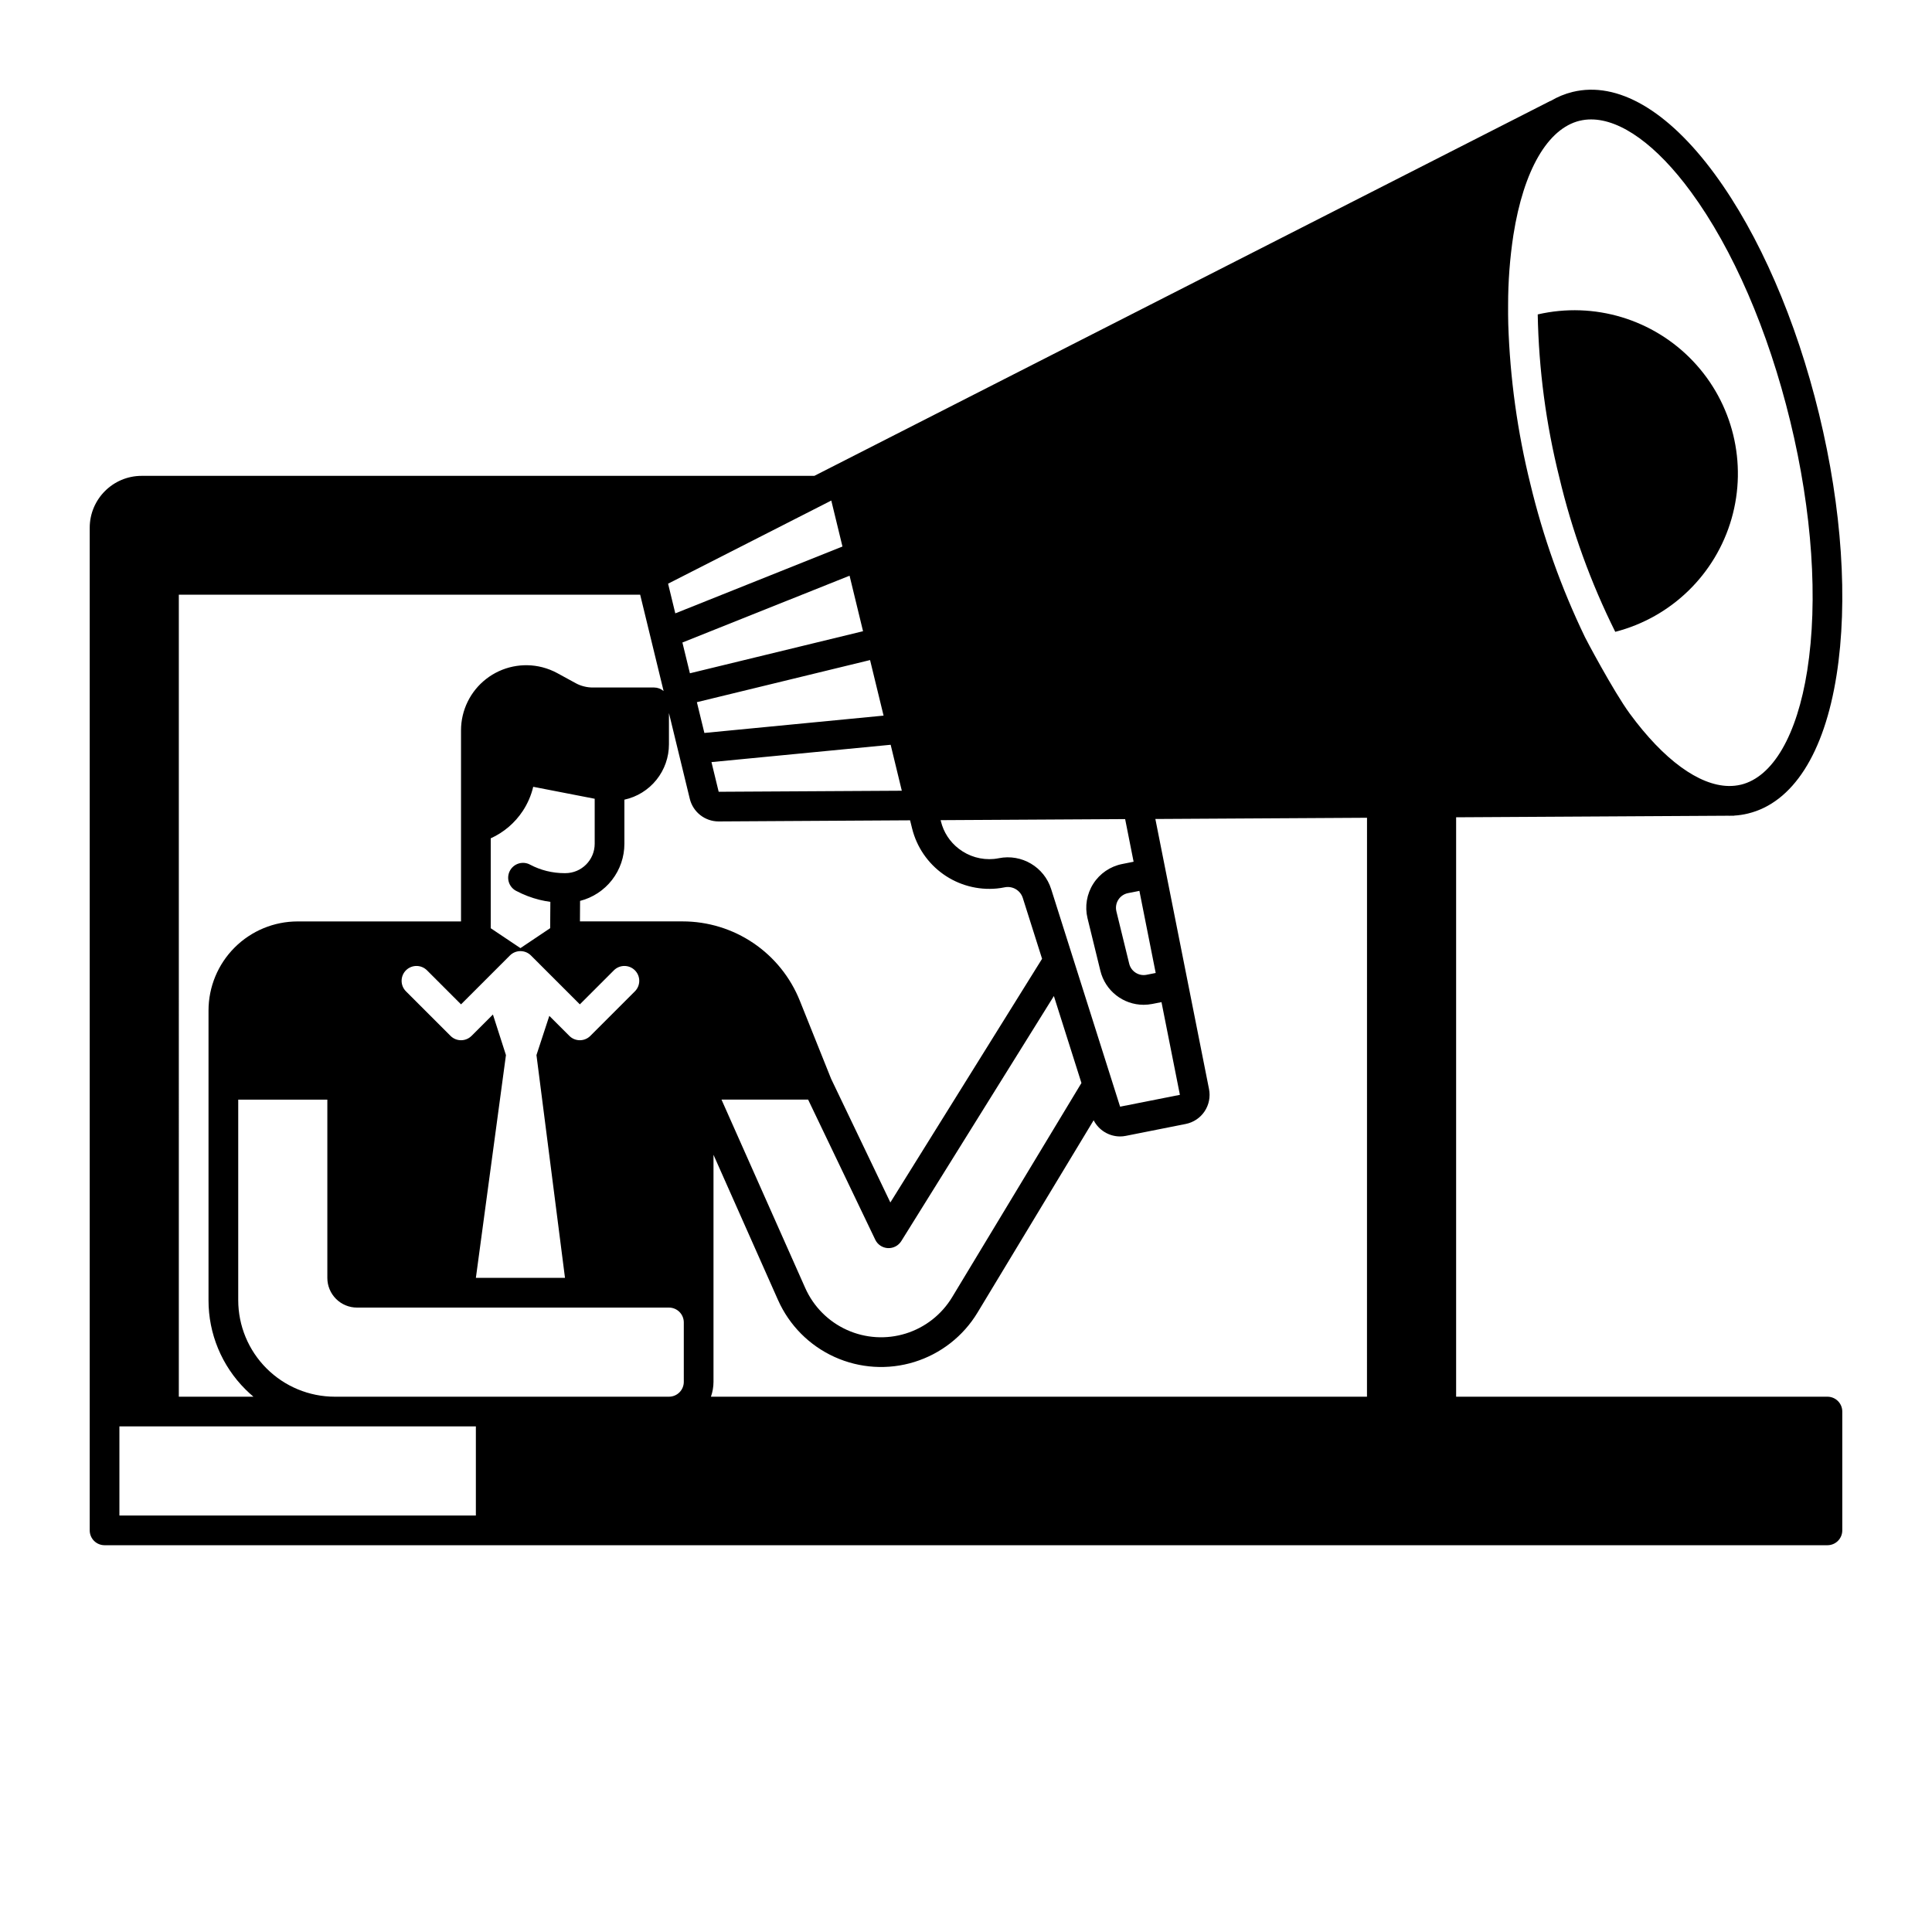
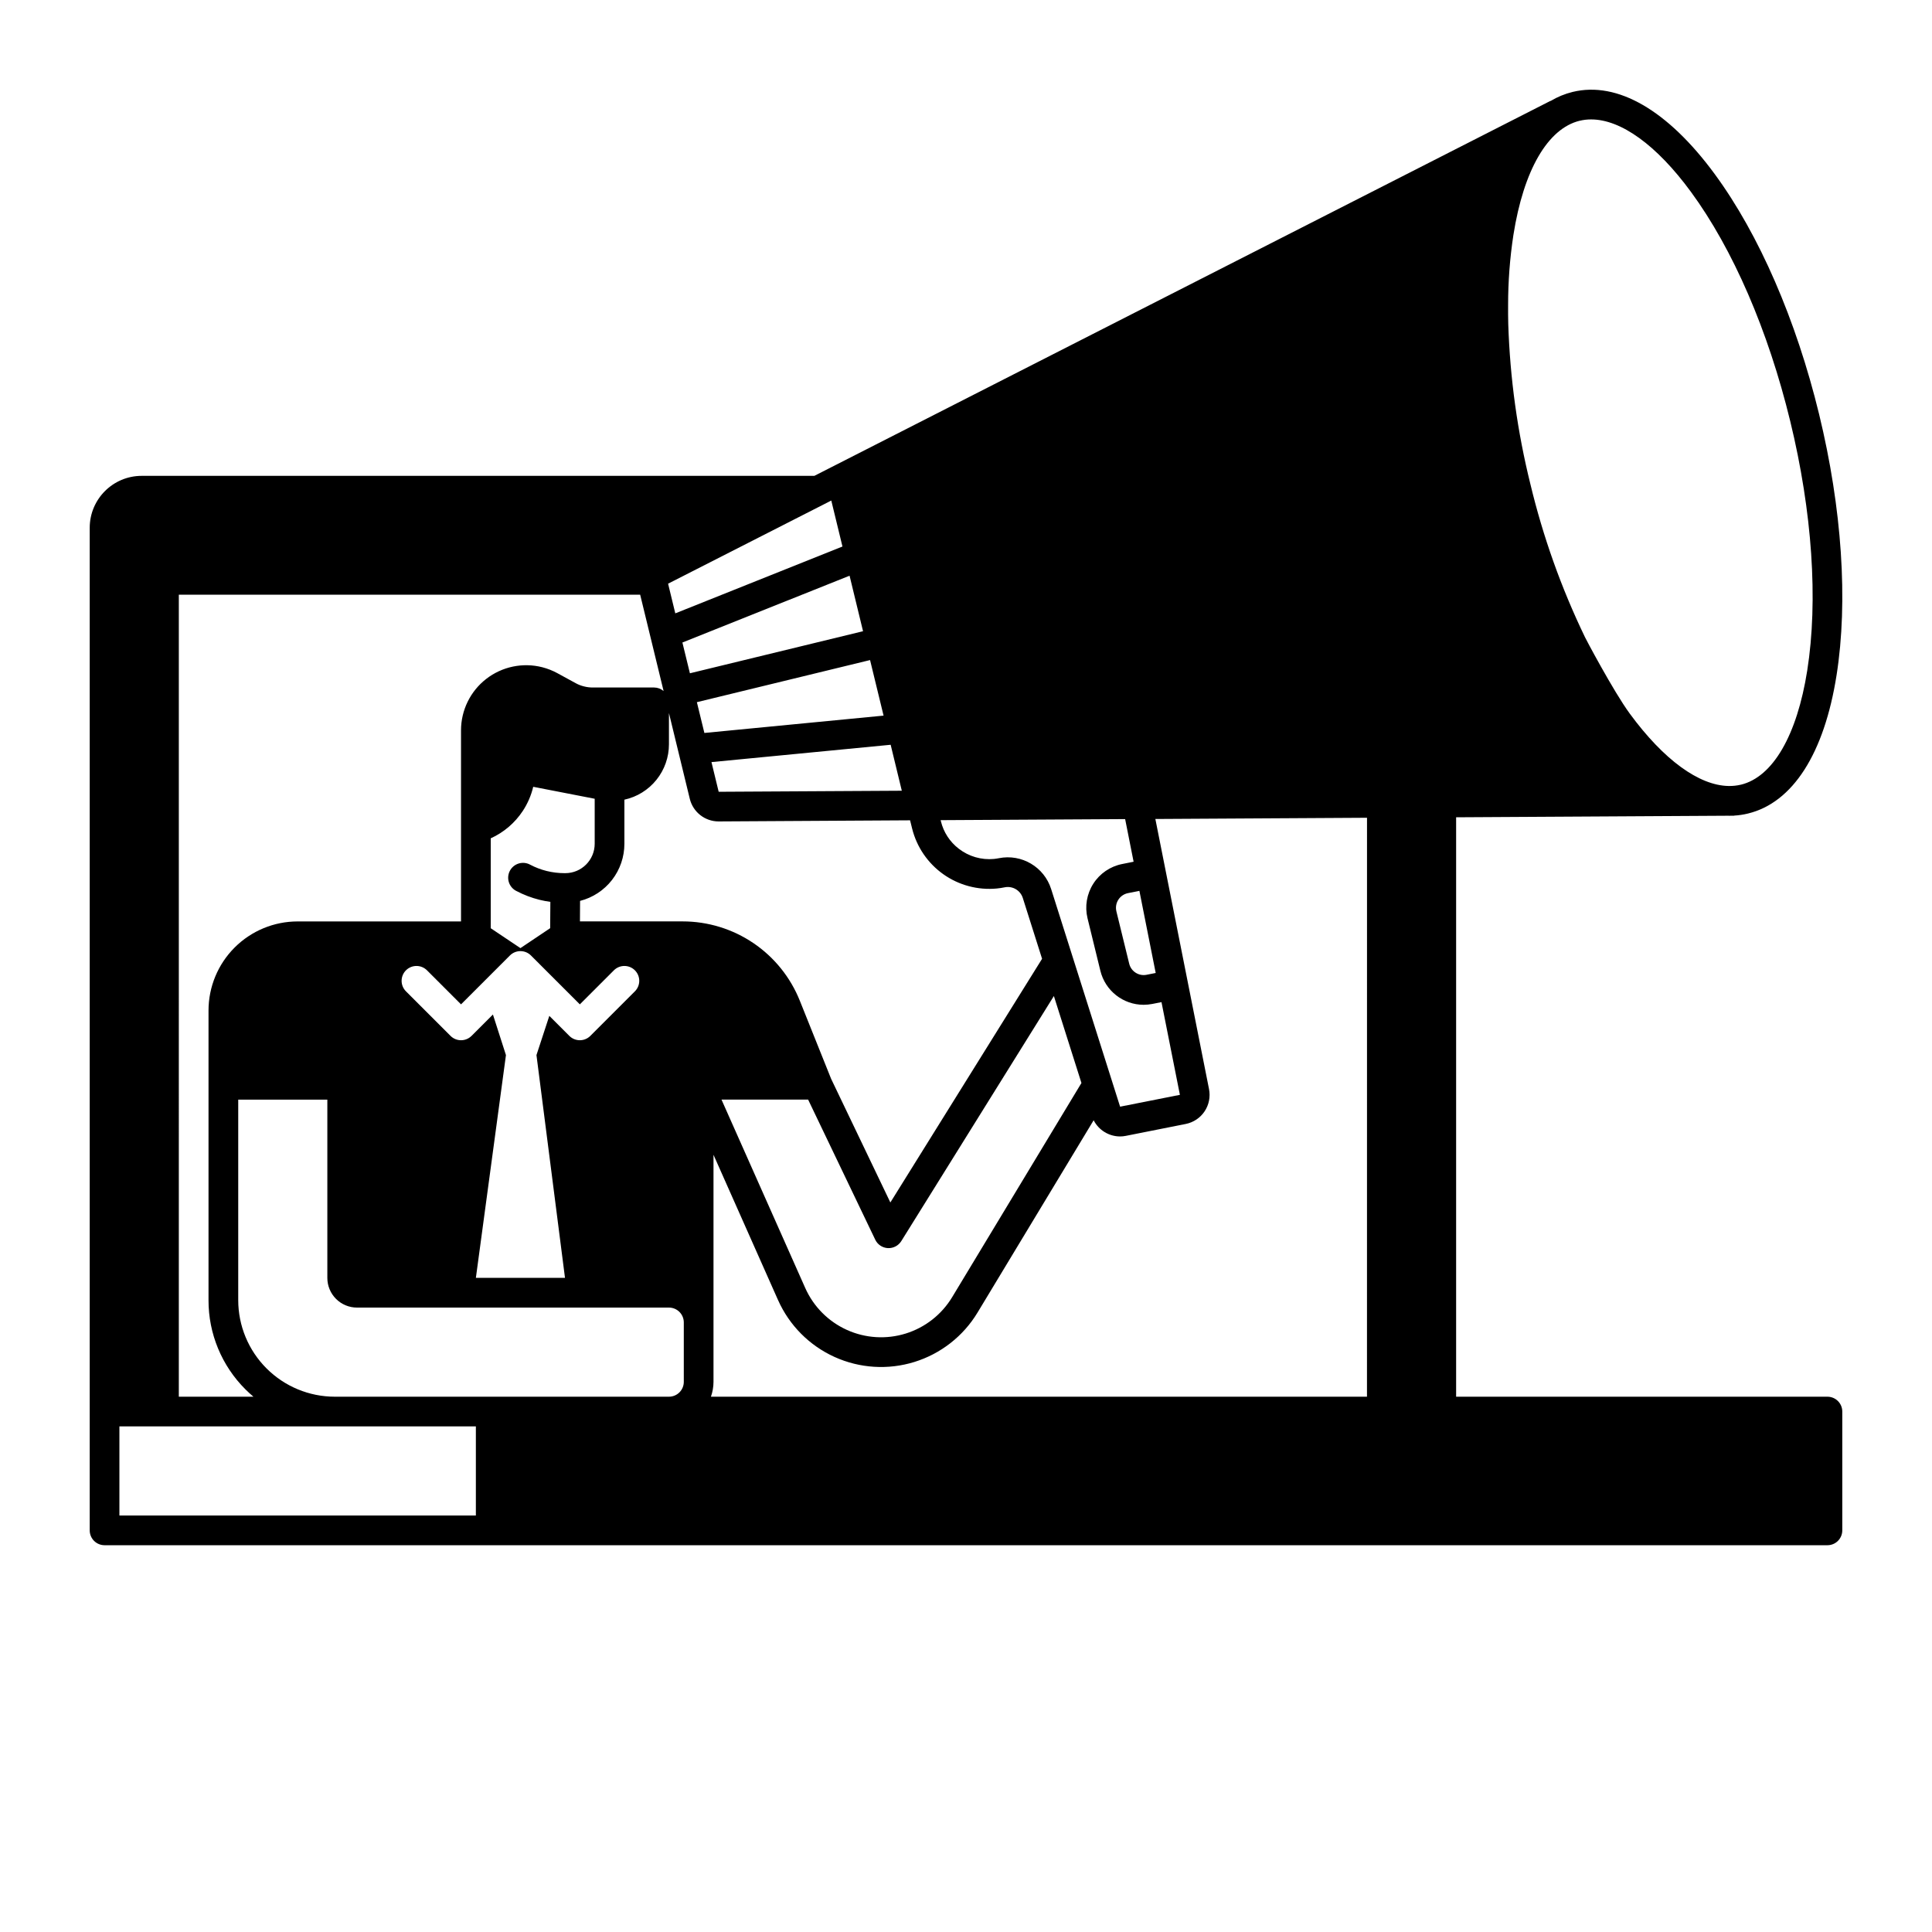
<svg xmlns="http://www.w3.org/2000/svg" fill="#000000" width="800px" height="800px" version="1.1" viewBox="144 144 512 512">
  <g>
-     <path d="m572.06 311.44c14.855-3.824 26.578-15.223 30.816-29.969 4.234-14.742 0.355-30.629-10.203-41.758-10.555-11.129-26.215-15.84-41.16-12.387 0.273 14.559 2.191 29.035 5.715 43.16 3.359 14.172 8.336 27.914 14.832 40.953z" />
    <path d="m628.29 514.14h-98.402v-153.55l72.156-0.414c0.09 0 0.168 0.012 0.246 0.012 0.176 0 0.355-0.012 0.531-0.02h0.727v-0.02l0.004-0.004c1.242-0.07 2.477-0.254 3.688-0.551 11.867-2.883 20.203-15.902 23.469-36.672 3.09-19.59 1.445-44.16-4.633-69.164-6.082-25.004-15.895-47.598-27.633-63.59-12.438-16.945-25.809-24.688-37.676-21.805-2.062 0.504-4.039 1.316-5.856 2.41l-0.02-0.039-195.08 99.375h-178.26c-7.609 0-13.777 6.168-13.777 13.777v265.68c0 1.043 0.414 2.047 1.152 2.785 0.738 0.738 1.738 1.152 2.785 1.152h456.58c1.043 0 2.043-0.414 2.781-1.152 0.738-0.738 1.152-1.742 1.152-2.785v-31.488c0-1.043-0.414-2.043-1.152-2.781-0.738-0.738-1.738-1.152-2.781-1.152zm-84.625-289.3c-0.004-6.223 0.465-12.438 1.406-18.59 2.707-17.172 9.102-28.191 17.555-30.25v0.004c0.996-0.238 2.016-0.359 3.039-0.355 7.902 0 17.348 6.789 26.43 19.168 11.141 15.172 20.488 36.762 26.332 60.793s7.438 47.488 4.508 66.086c-2.707 17.172-9.102 28.191-17.555 30.25v-0.004c-1.059 0.254-2.148 0.371-3.238 0.355h-0.039c-7.852-0.137-17.199-6.918-26.195-19.18-4.328-5.894-11.977-20.367-11.926-20.367h0.004c-6.227-12.922-11.055-26.469-14.406-40.414-3.449-13.902-5.418-28.133-5.875-42.449-0.039-1.703-0.059-3.387-0.039-5.047zm-101.49 136.23 2.242 11.297-3.039 0.609c-3.156 0.625-5.922 2.516-7.652 5.231-1.73 2.715-2.281 6.016-1.52 9.145l3.406 13.922v0.004c1.293 5.277 6.019 8.996 11.453 9.004 0.777-0.004 1.551-0.078 2.312-0.227l2.43-0.48 4.879 24.57-15.848 3.137-18.273-57.672c-1.855-5.856-7.812-9.375-13.836-8.18-0.422 0.09-0.867 0.148-1.301 0.195l0.004 0.004c-3.352 0.32-6.699-0.652-9.359-2.719-2.356-1.809-4.023-4.371-4.723-7.262l-0.07-0.297zm3.777 19.02 4.32 21.758-2.422 0.48h0.004c-2.066 0.41-4.09-0.879-4.598-2.922l-3.406-13.914h0.004c-0.25-1.043-0.066-2.144 0.512-3.051 0.574-0.906 1.496-1.535 2.547-1.75zm-15.359 50.914-34.262 56.758c-2.785 4.613-7.164 8.043-12.312 9.641-5.144 1.598-10.699 1.25-15.605-0.973-4.91-2.227-8.828-6.176-11.02-11.102l-22.188-49.918h22.957l17.789 37.125v0.004c0.621 1.293 1.902 2.148 3.336 2.223 1.434 0.074 2.797-0.637 3.562-1.852l40.441-64.953zm-44.879-67.465c1.215 4.91 4.152 9.219 8.281 12.145 4.129 2.922 9.168 4.262 14.203 3.777 0.695-0.07 1.383-0.176 2.066-0.316 2.086-0.414 4.152 0.805 4.793 2.836l5.106 16.109-40.207 64.578-15.703-32.777-8.285-20.676c-2.481-6.207-6.766-11.531-12.301-15.281-5.535-3.75-12.07-5.754-18.754-5.754h-27.219l0.031-5.434c3.363-0.859 6.348-2.816 8.473-5.559 2.129-2.746 3.281-6.121 3.273-9.594v-11.672c3.348-0.73 6.348-2.586 8.492-5.258 2.148-2.672 3.32-5.996 3.316-9.422v-8.285l5.519 22.719c0.855 3.531 4.016 6.016 7.648 6.012h0.059l50.676-0.297zm-91.984 119.11h-23.617l7.969-59.039-3.453-10.754-5.668 5.668v-0.004c-1.539 1.535-4.027 1.535-5.566 0l-11.809-11.809c-1.539-1.539-1.539-4.031 0-5.57 1.539-1.535 4.031-1.535 5.57 0l9.023 9.023 12.961-12.961-0.004 0.004c1.539-1.535 4.031-1.535 5.57 0l12.961 12.957 9.023-9.023h-0.004c1.539-1.535 4.035-1.535 5.57 0 1.539 1.539 1.539 4.031 0 5.57l-11.809 11.809c-1.539 1.535-4.027 1.535-5.566 0l-5.305-5.305-3.406 10.391zm-12.871-102.52c1.93 1.012 3.969 1.789 6.082 2.32 0.961 0.234 1.934 0.418 2.91 0.551l-0.051 6.977-7.879 5.285-7.871-5.273v-23.824c3.457-1.566 6.402-4.082 8.492-7.25 1.289-1.957 2.227-4.125 2.766-6.406l16.293 3.168v11.926c0 4.305-3.488 7.793-7.793 7.793h-0.195c-1.605 0-3.207-0.195-4.766-0.582-1.5-0.375-2.957-0.93-4.328-1.652-0.926-0.516-2.019-0.633-3.035-0.332-1.016 0.305-1.867 1.004-2.359 1.941-0.496 0.938-0.59 2.035-0.262 3.047 0.328 1.008 1.047 1.84 1.996 2.312zm102.13-26.578-48.531 0.277-1.91-7.863 47.488-4.594zm-4.832-19.906-47.488 4.594-1.988-8.156 45.895-11.16zm-5.441-22.367-45.883 11.148-1.988-8.156 44.301-17.703zm-8.414-34.629 2.961 12.184-44.301 17.711-1.91-7.863zm-172.91 24.945h122.26l6.211 25.535h-0.004c-0.703-0.598-1.594-0.93-2.516-0.934h-16.285c-0.781 0-1.559-0.102-2.312-0.297-0.766-0.188-1.5-0.473-2.188-0.855l-4.852-2.648h0.004c-1.266-0.688-2.613-1.215-4.008-1.574-5.164-1.312-10.648-0.168-14.859 3.106-4.207 3.269-6.668 8.305-6.668 13.633v50.629h-43.297c-6.266 0-12.27 2.488-16.699 6.918-4.43 4.426-6.918 10.434-6.918 16.695v76.754c-0.023 8.879 3.508 17.395 9.801 23.656 0.68 0.68 1.379 1.32 2.106 1.93h-19.777zm78.719 244.03-94.465 0.004v-23.617h94.465zm55.105-35.426v0.004c0 1.043-0.414 2.047-1.152 2.785-0.738 0.738-1.738 1.152-2.785 1.152h-88.559c-6.785-0.004-13.289-2.703-18.086-7.5-4.797-4.797-7.496-11.301-7.5-18.086v-53.137h23.617v47.234c-0.004 2.086 0.824 4.09 2.301 5.566 1.48 1.48 3.484 2.309 5.57 2.305h82.656c1.047 0 2.047 0.414 2.785 1.152 0.738 0.738 1.152 1.738 1.152 2.781zm181.05 3.938-173.86 0.004c0.445-1.266 0.676-2.598 0.68-3.938v-60.172l17.102 38.496v-0.004c2.973 6.688 8.293 12.051 14.957 15.074 6.664 3.023 14.203 3.5 21.191 1.332 6.988-2.168 12.941-6.824 16.723-13.09l30.77-50.961c1.348 2.625 4.047 4.281 6.996 4.293 0.52 0 1.039-0.055 1.547-0.16l15.852-3.148c2.047-0.406 3.848-1.609 5.008-3.344 1.156-1.734 1.578-3.859 1.172-5.906l-14.219-71.574 56.09-0.324z" />
  </g>
</svg>